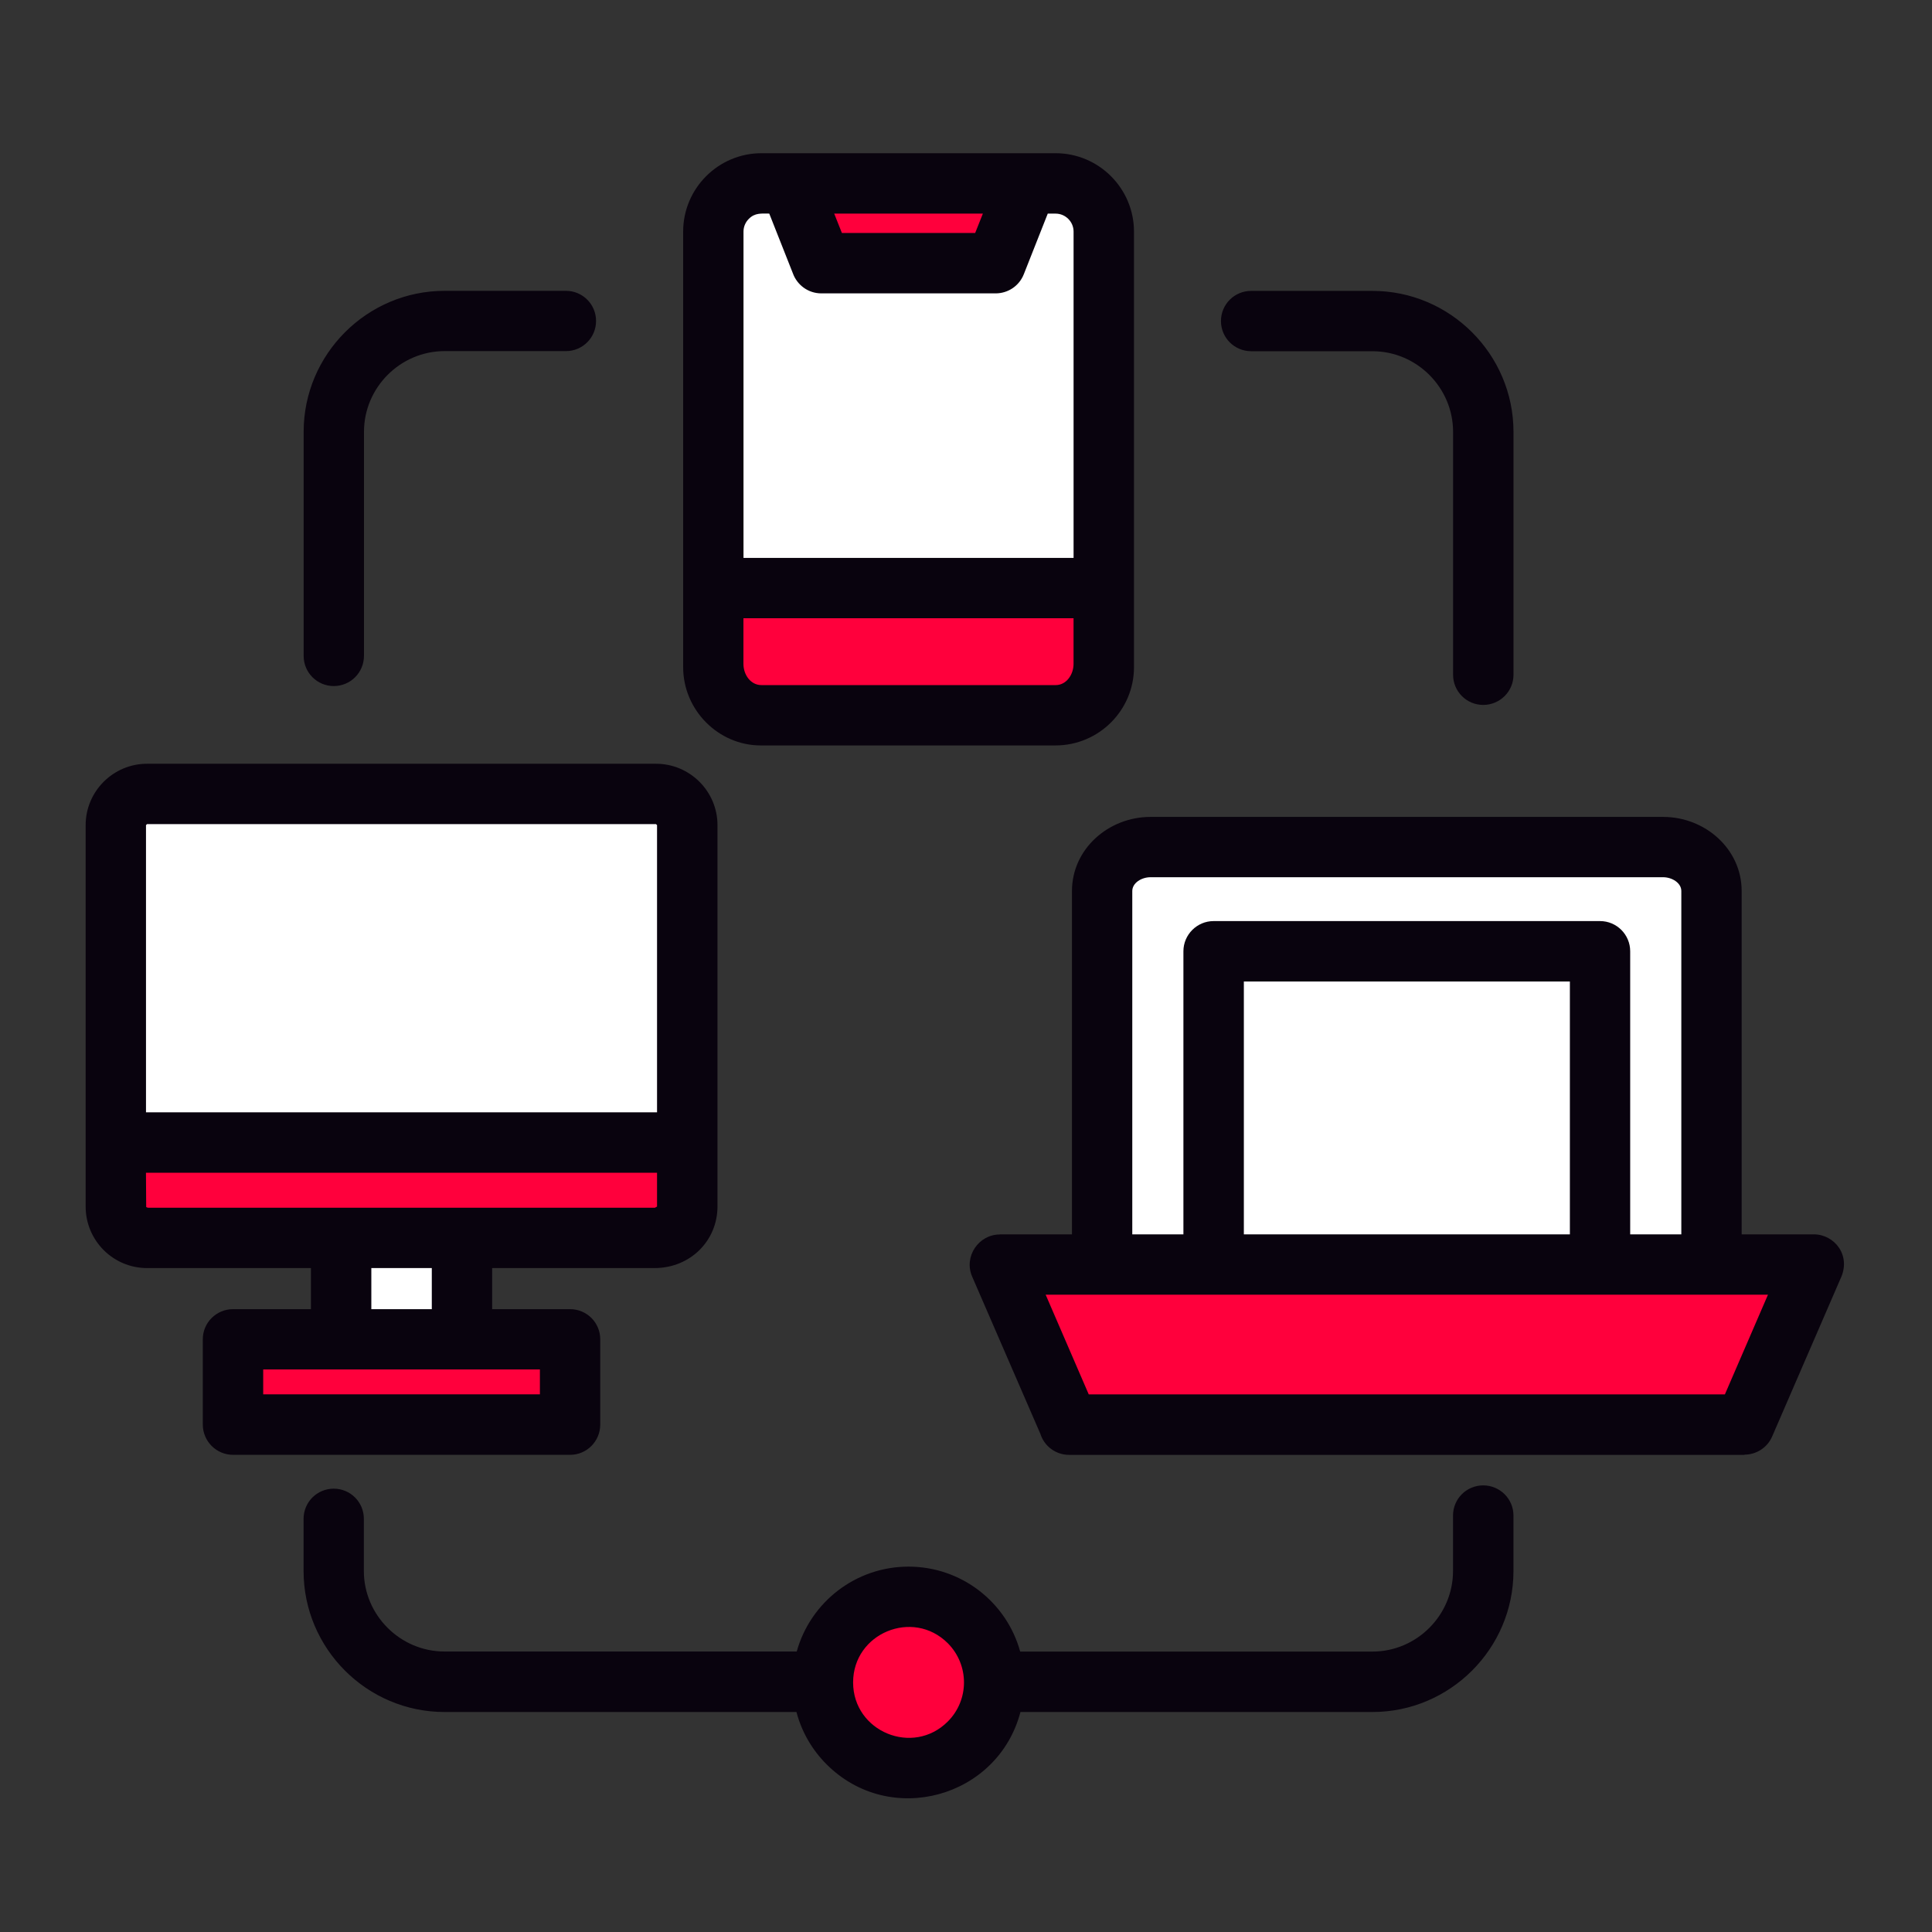
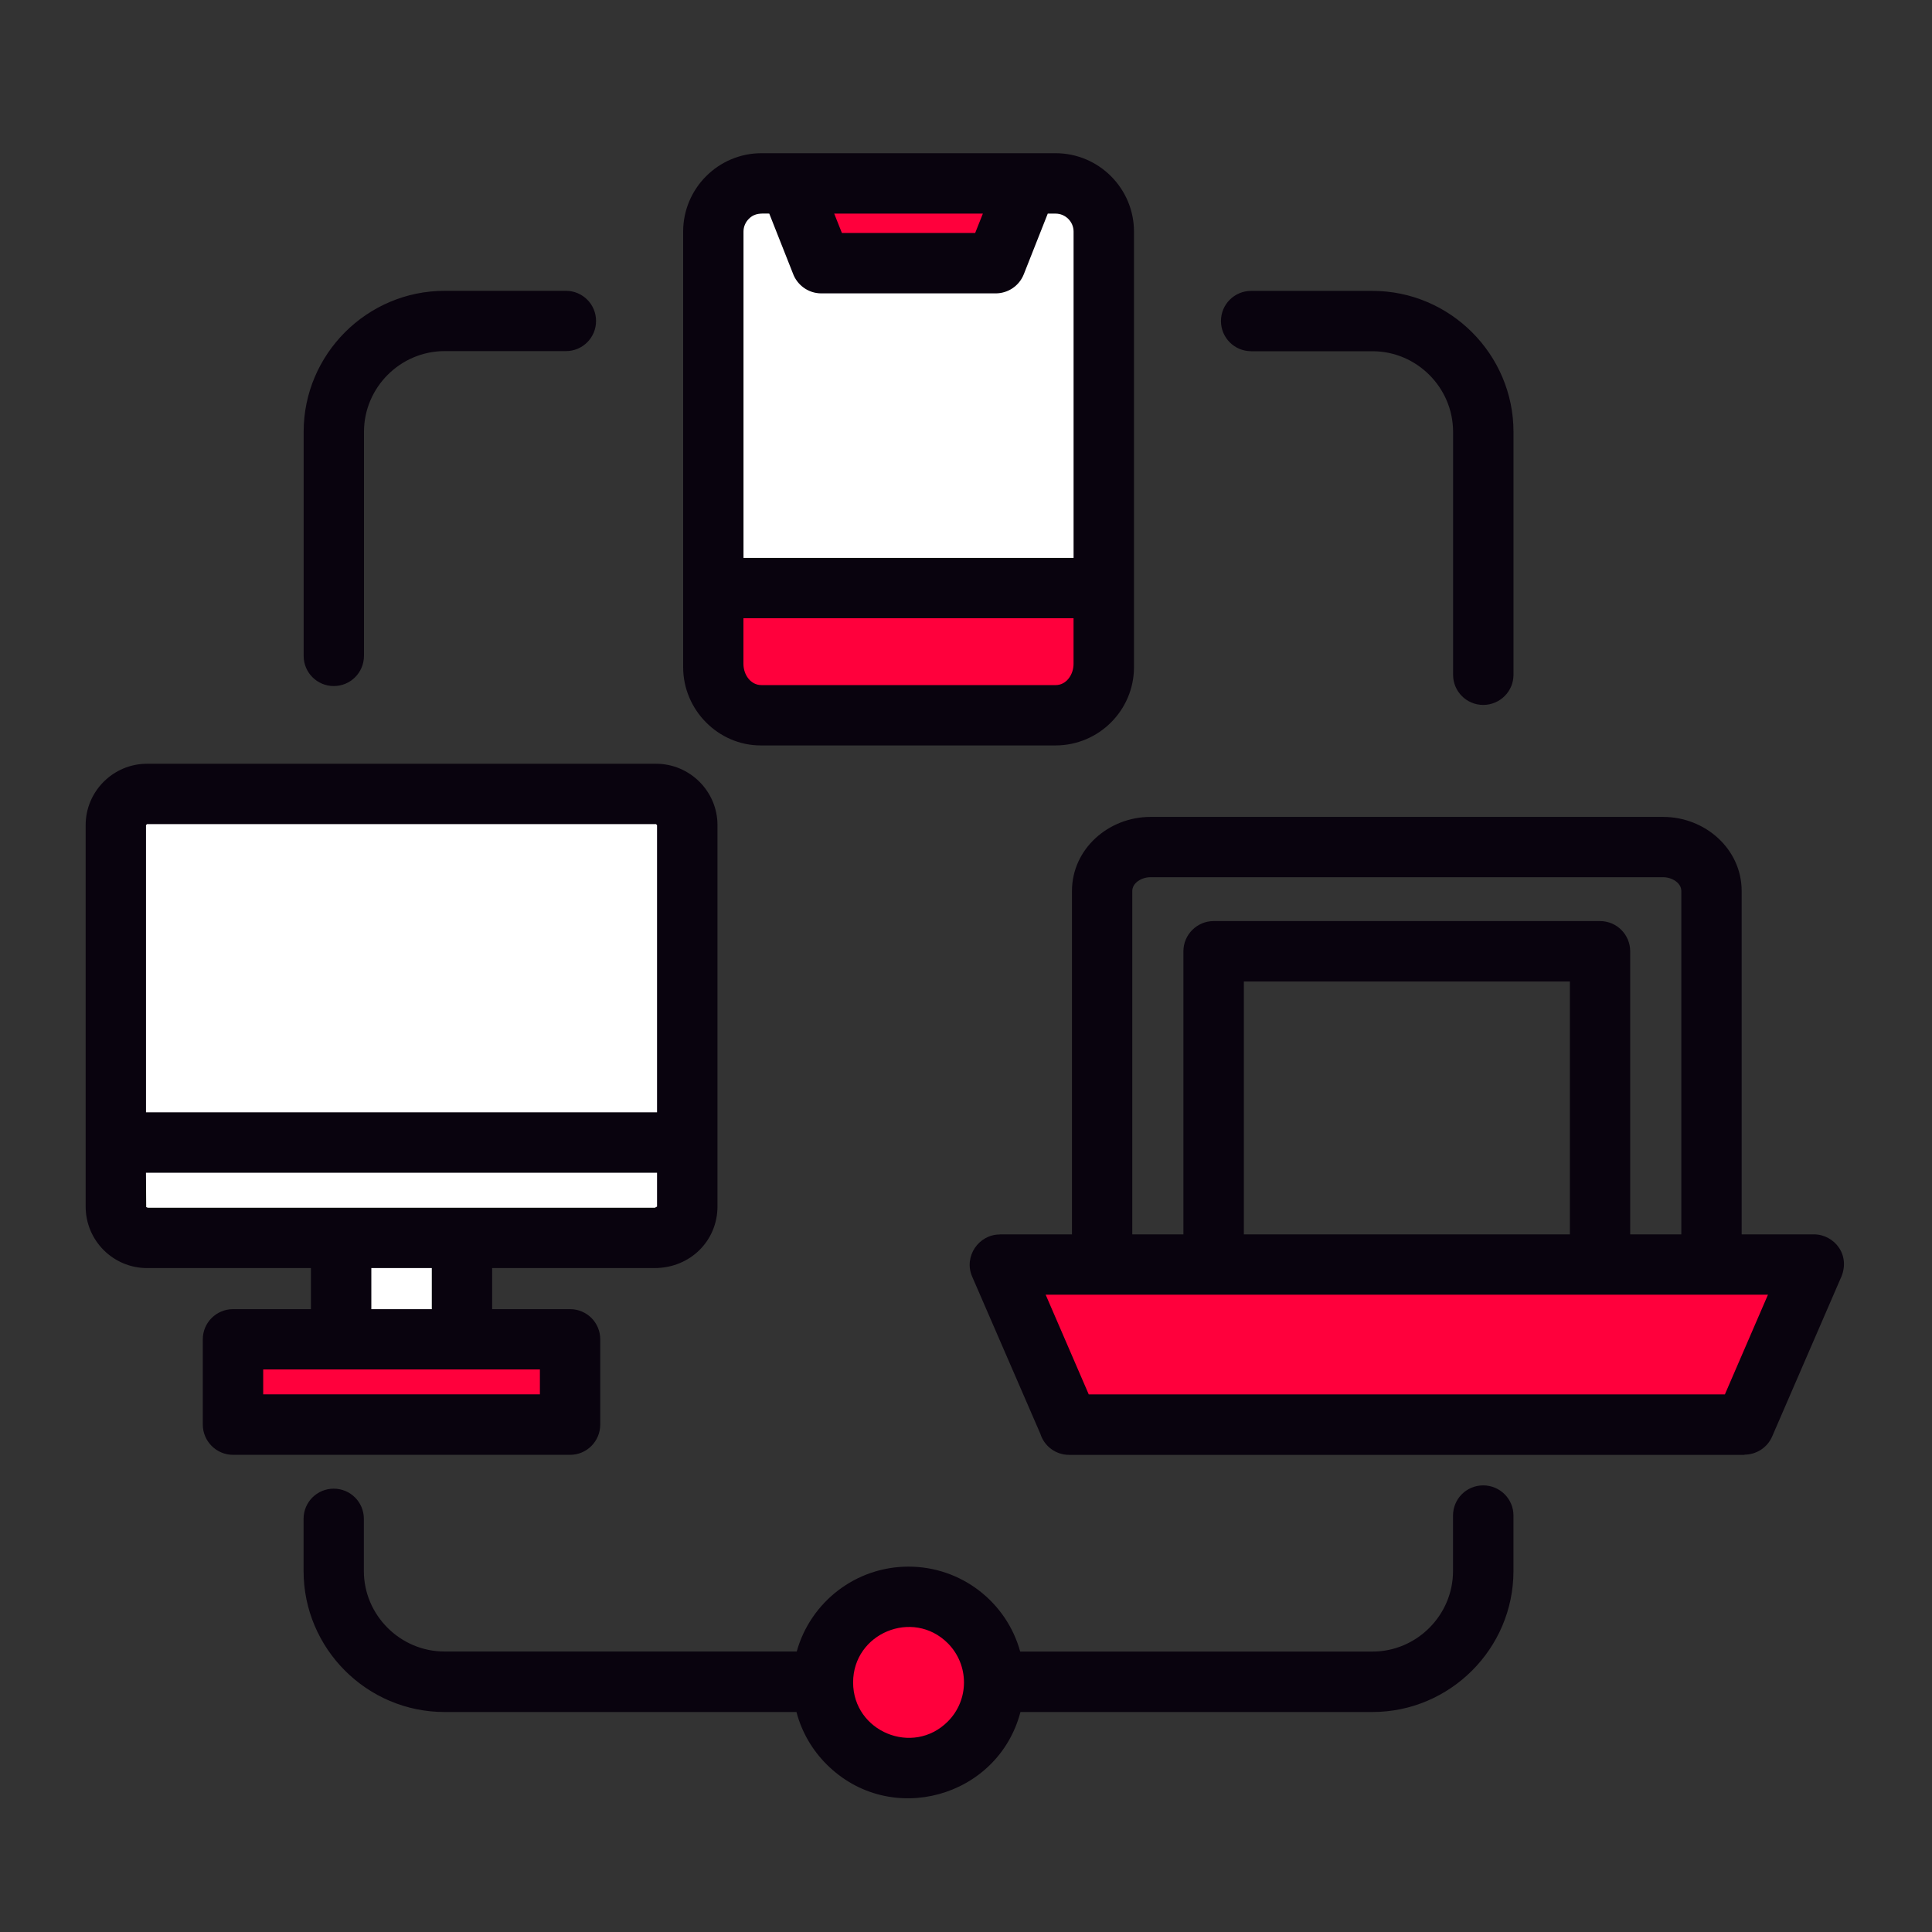
<svg xmlns="http://www.w3.org/2000/svg" width="60" height="60" viewBox="0 0 60 60" fill="none">
  <rect x="0" y="0" width="60" height="60" fill="#333333" stroke="none" />
  <path fill-rule="evenodd" clip-rule="evenodd" d="M23.647 5.697H32.782C33.606 5.697 34.277 6.369 34.277 7.193V20.718C34.277 21.542 33.606 22.214 32.782 22.214H23.647C22.823 22.214 22.152 21.542 22.152 20.718V7.191C22.152 6.368 22.823 5.697 23.647 5.697Z" fill="white" />
  <path fill-rule="evenodd" clip-rule="evenodd" d="M34.277 18.264V20.616C34.277 21.496 33.606 22.213 32.782 22.213H23.647C22.823 22.213 22.152 21.496 22.152 20.616V18.264H34.277Z" fill="#FF003C" />
  <path fill-rule="evenodd" clip-rule="evenodd" d="M24.527 5.697H31.902L30.922 8.176C29.119 8.176 27.312 8.176 25.508 8.176L24.527 5.697Z" fill="#FF003C" />
-   <path fill-rule="evenodd" clip-rule="evenodd" d="M35.729 26.307H51.651C52.478 26.307 53.152 26.918 53.152 27.672V39.272H34.227V27.672C34.227 26.918 34.902 26.307 35.729 26.307Z" fill="white" />
  <path fill-rule="evenodd" clip-rule="evenodd" d="M4.567 24.655H20.372C20.906 24.655 21.342 25.09 21.342 25.626V37.471C21.342 38.005 20.907 38.445 20.372 38.445H4.567C4.035 38.445 3.596 38.006 3.596 37.471V25.626C3.596 25.091 4.035 24.655 4.567 24.655Z" fill="white" />
-   <path fill-rule="evenodd" clip-rule="evenodd" d="M21.342 35.48V37.47C21.342 38.005 20.89 38.444 20.336 38.444H4.603C4.049 38.444 3.597 38.006 3.597 37.47V35.48H21.342Z" fill="#FF003C" />
  <path fill-rule="evenodd" clip-rule="evenodd" d="M10.596 38.444H14.346V41.593H10.596V38.444Z" fill="white" />
  <path fill-rule="evenodd" clip-rule="evenodd" d="M7.237 41.594H17.704V44.241H7.237V41.594Z" fill="#FF003C" />
-   <path fill-rule="evenodd" clip-rule="evenodd" d="M37.689 29.542H49.691V39.272H37.689V29.542Z" fill="white" />
  <path fill-rule="evenodd" clip-rule="evenodd" d="M31.049 39.272H56.331L54.178 44.241C47.185 44.241 40.193 44.241 33.2 44.241L31.049 39.272Z" fill="#FF003C" />
  <path fill-rule="evenodd" clip-rule="evenodd" d="M28.215 49.589C29.684 49.589 30.877 50.782 30.877 52.25C30.877 53.719 29.684 54.908 28.215 54.908C26.747 54.908 25.554 53.719 25.554 52.25C25.554 50.782 26.747 49.589 28.215 49.589Z" fill="#FF003C" />
  <path d="M28.215 48.653C29.852 48.653 31.259 49.752 31.683 51.291H42.625C43.997 51.291 45.125 50.161 45.125 48.79V47.066C45.125 46.548 45.544 46.13 46.062 46.13C46.58 46.13 47.002 46.548 47.002 47.066V48.79C47.002 51.198 45.032 53.168 42.623 53.168H31.691C30.994 55.829 27.642 56.766 25.669 54.792C25.227 54.35 24.898 53.793 24.735 53.168H13.806C11.394 53.168 9.428 51.198 9.428 48.79V47.168C9.428 46.65 9.846 46.232 10.364 46.232C10.882 46.232 11.3 46.65 11.3 47.168V48.789C11.3 50.161 12.43 51.289 13.805 51.289H24.743C25.172 49.752 26.577 48.653 28.215 48.653ZM29.434 51.031C28.351 49.951 26.494 50.719 26.494 52.249C26.494 53.777 28.351 54.548 29.434 53.464C30.105 52.794 30.105 51.706 29.434 51.031ZM38.855 10.907C38.337 10.907 37.918 10.488 37.918 9.97C37.918 9.452 38.337 9.034 38.855 9.034H42.625C45.033 9.034 47.003 11.004 47.003 13.412V20.956C47.003 21.473 46.581 21.892 46.063 21.892C45.545 21.892 45.127 21.473 45.127 20.956V13.412C45.127 12.036 43.997 10.908 42.626 10.908H38.855V10.907ZM11.303 20.369C11.303 20.887 10.884 21.306 10.366 21.306C9.848 21.306 9.43 20.887 9.43 20.369V13.41C9.43 11.002 11.396 9.032 13.808 9.032H17.575C18.093 9.032 18.511 9.45 18.511 9.968C18.511 10.486 18.093 10.904 17.575 10.904H13.808C12.432 10.904 11.304 12.034 11.304 13.409V20.369H11.303ZM31.049 38.334H33.291V27.672C33.291 26.366 34.424 25.37 35.729 25.37H51.65C52.956 25.37 54.089 26.366 54.089 27.672V38.334H56.331C56.972 38.334 57.51 38.995 57.151 39.727L55.035 44.613C54.882 44.965 54.537 45.175 54.178 45.175V45.182H33.2C32.785 45.182 32.429 44.91 32.31 44.53L30.19 39.643C29.924 39.022 30.393 38.338 31.047 38.338V38.334H31.049ZM54.906 40.208H32.474L33.812 43.304H53.568L54.906 40.208ZM37.689 28.605H49.691C50.209 28.605 50.627 29.027 50.627 29.542V38.334H52.215V27.672C52.215 27.419 51.926 27.243 51.65 27.243H35.729C35.454 27.243 35.164 27.418 35.164 27.672V38.334H36.752V29.542C36.752 29.027 37.174 28.605 37.689 28.605ZM48.754 30.482H38.629V38.334H48.754V30.482ZM7.237 40.657H9.656V39.381H4.567C3.513 39.381 2.66 38.524 2.66 37.471V25.625C2.66 24.575 3.517 23.719 4.567 23.719H20.372C21.425 23.719 22.282 24.575 22.282 25.625V37.471C22.279 38.534 21.438 39.377 20.335 39.381H15.284V40.657H17.705C18.223 40.657 18.641 41.075 18.641 41.593V44.241C18.641 44.759 18.223 45.181 17.705 45.181H7.237C6.72 45.181 6.298 44.759 6.298 44.241V41.593C6.298 41.075 6.72 40.657 7.237 40.657ZM16.767 42.53H8.174V43.303H16.767V42.53ZM11.532 39.381V40.657H13.41V39.381H11.532ZM4.533 34.544H20.405V25.625L20.372 25.593H4.567L4.534 25.625V34.544H4.533ZM20.405 37.471V36.421H4.533L4.54 37.484C4.553 37.496 4.576 37.504 4.6 37.507H20.339L20.405 37.471ZM32.539 6.634L31.795 8.517C31.649 8.886 31.297 9.111 30.921 9.111H25.507C25.098 9.111 24.753 8.849 24.623 8.487L23.89 6.633C23.644 6.633 23.448 6.604 23.256 6.796C23.153 6.899 23.09 7.038 23.09 7.191V17.326H33.341V7.192C33.341 6.886 33.089 6.634 32.783 6.634H32.539ZM25.907 6.634L26.146 7.235H30.285L30.524 6.634H25.907ZM33.34 20.616V19.2H23.088V20.616C23.088 20.958 23.314 21.276 23.646 21.276H32.788C33.111 21.276 33.34 20.958 33.34 20.616ZM23.647 4.758H32.782C34.124 4.758 35.217 5.851 35.217 7.193V20.719C35.217 22.061 34.121 23.15 32.782 23.15H23.617C22.311 23.147 21.216 22.055 21.216 20.719V7.192C21.216 5.85 22.309 4.758 23.647 4.758Z" fill="#09030E" />
</svg>